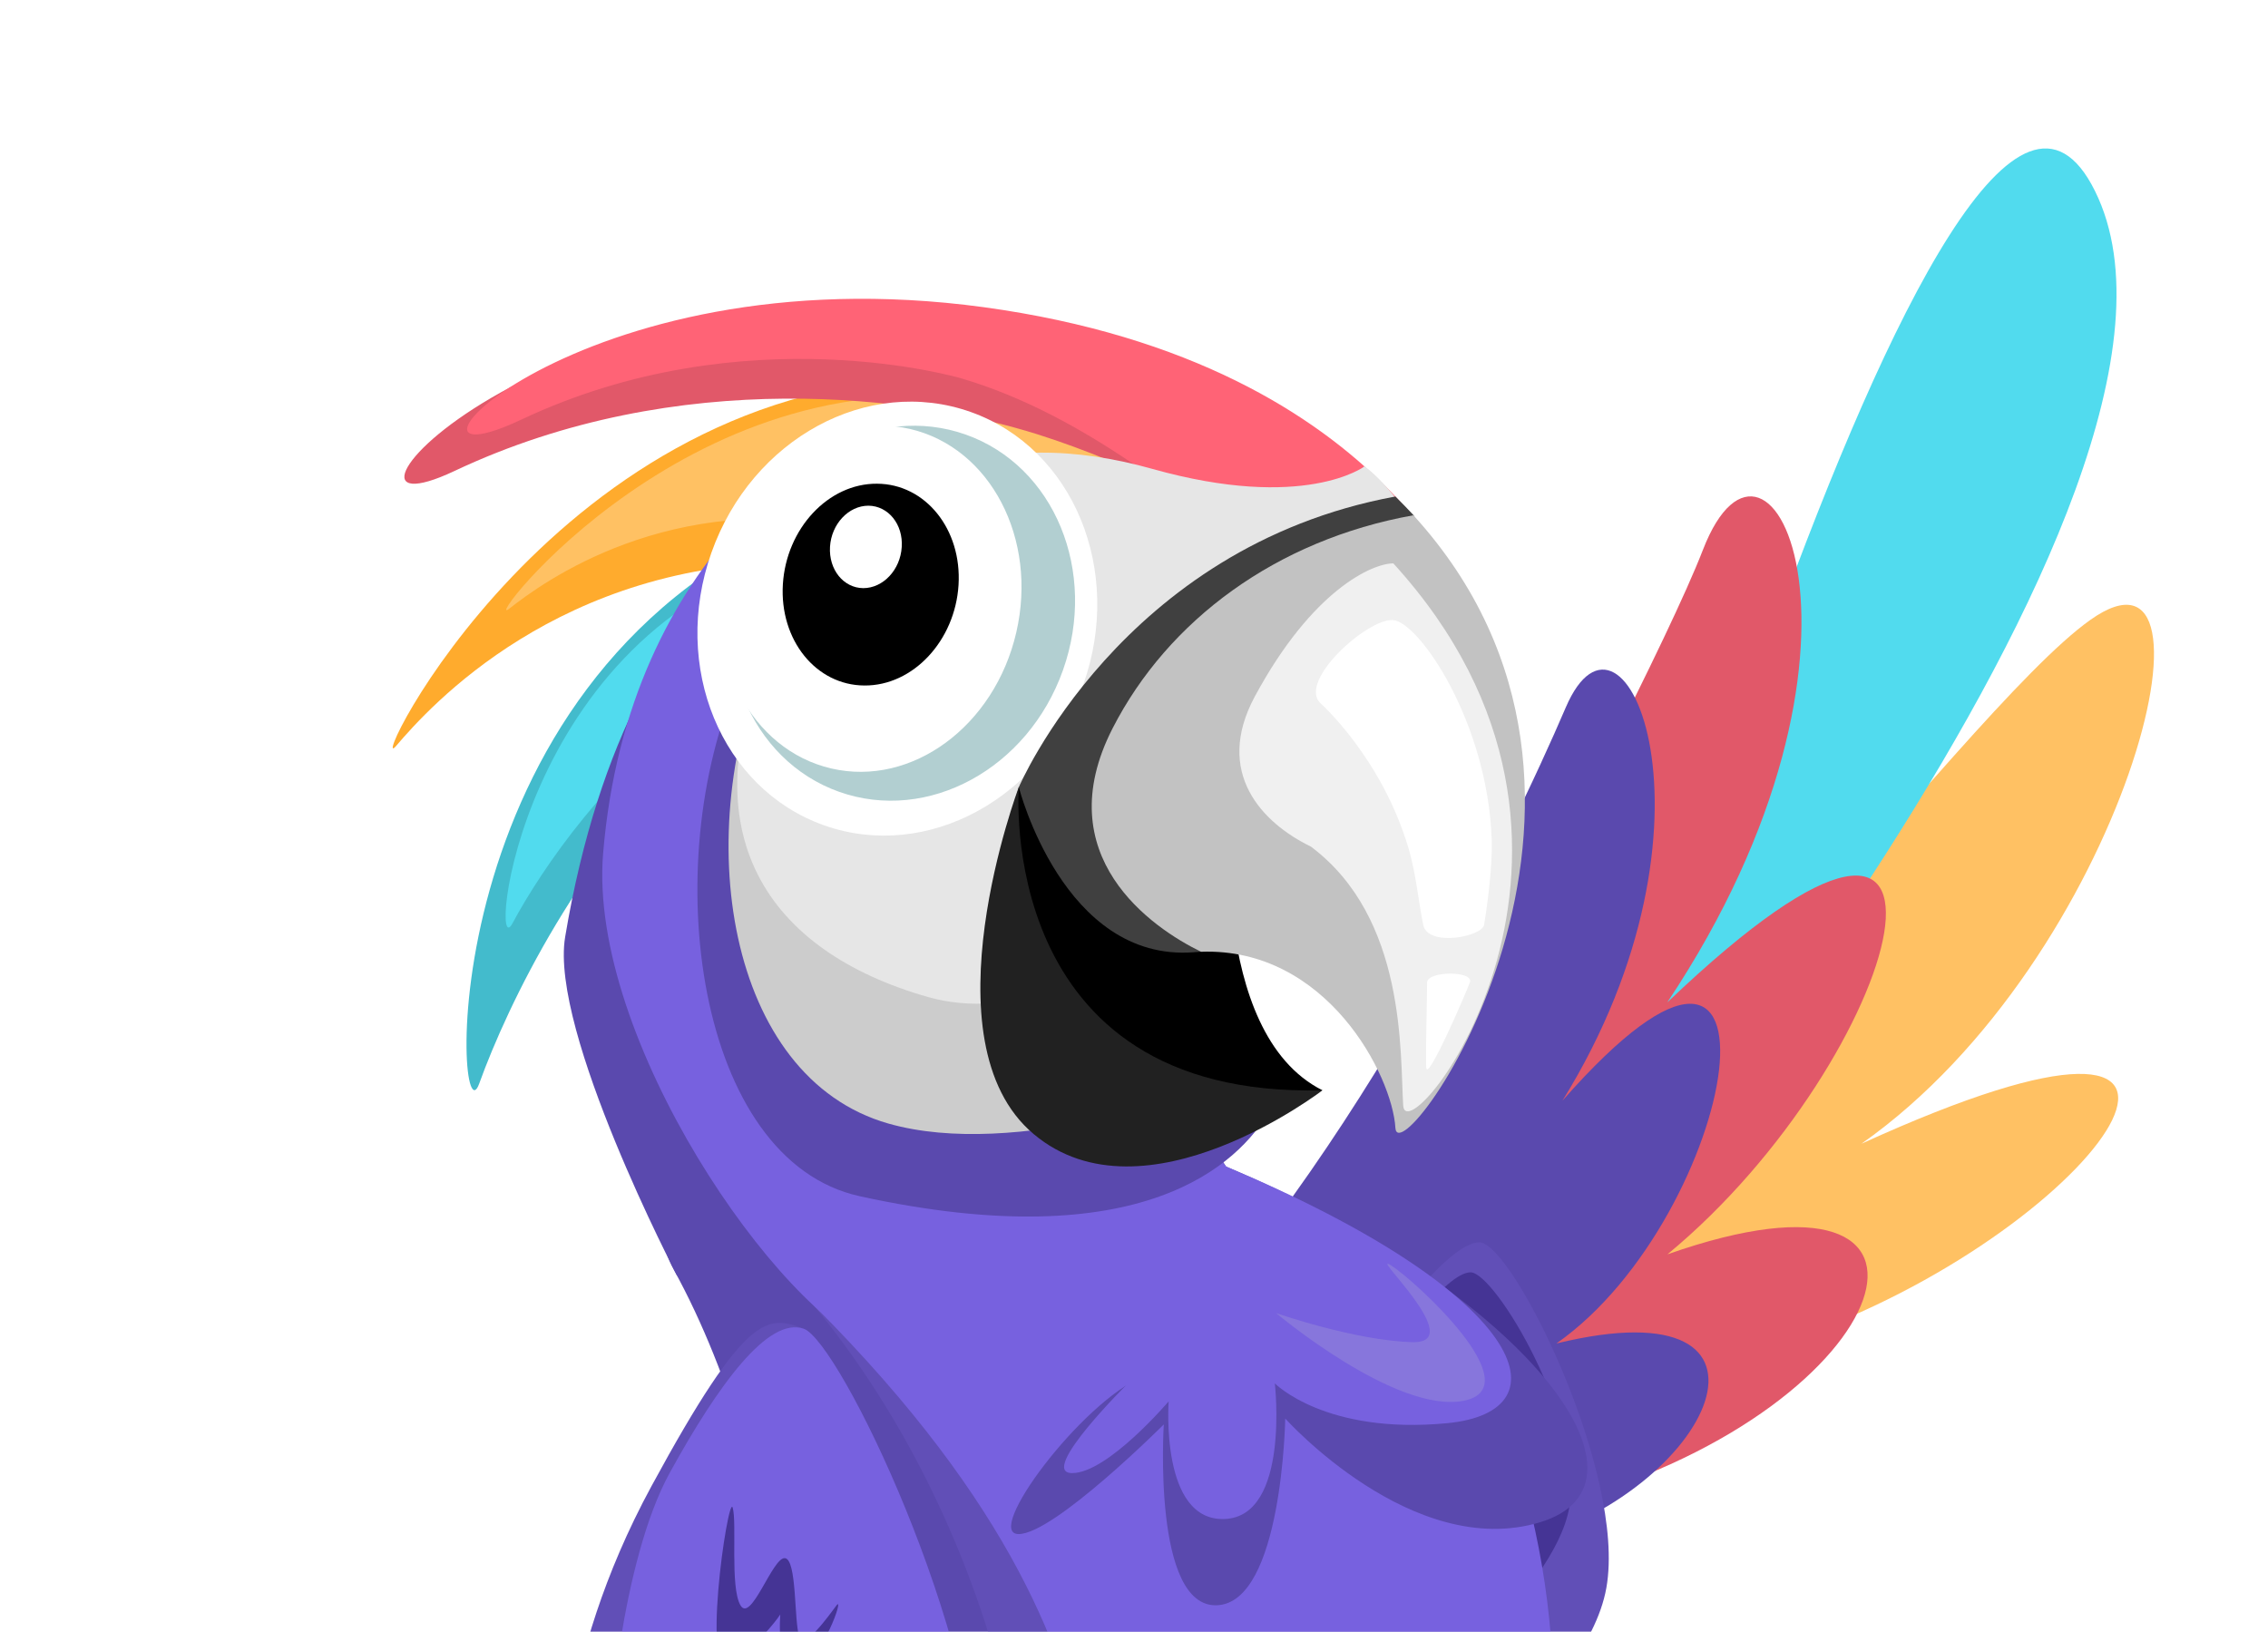
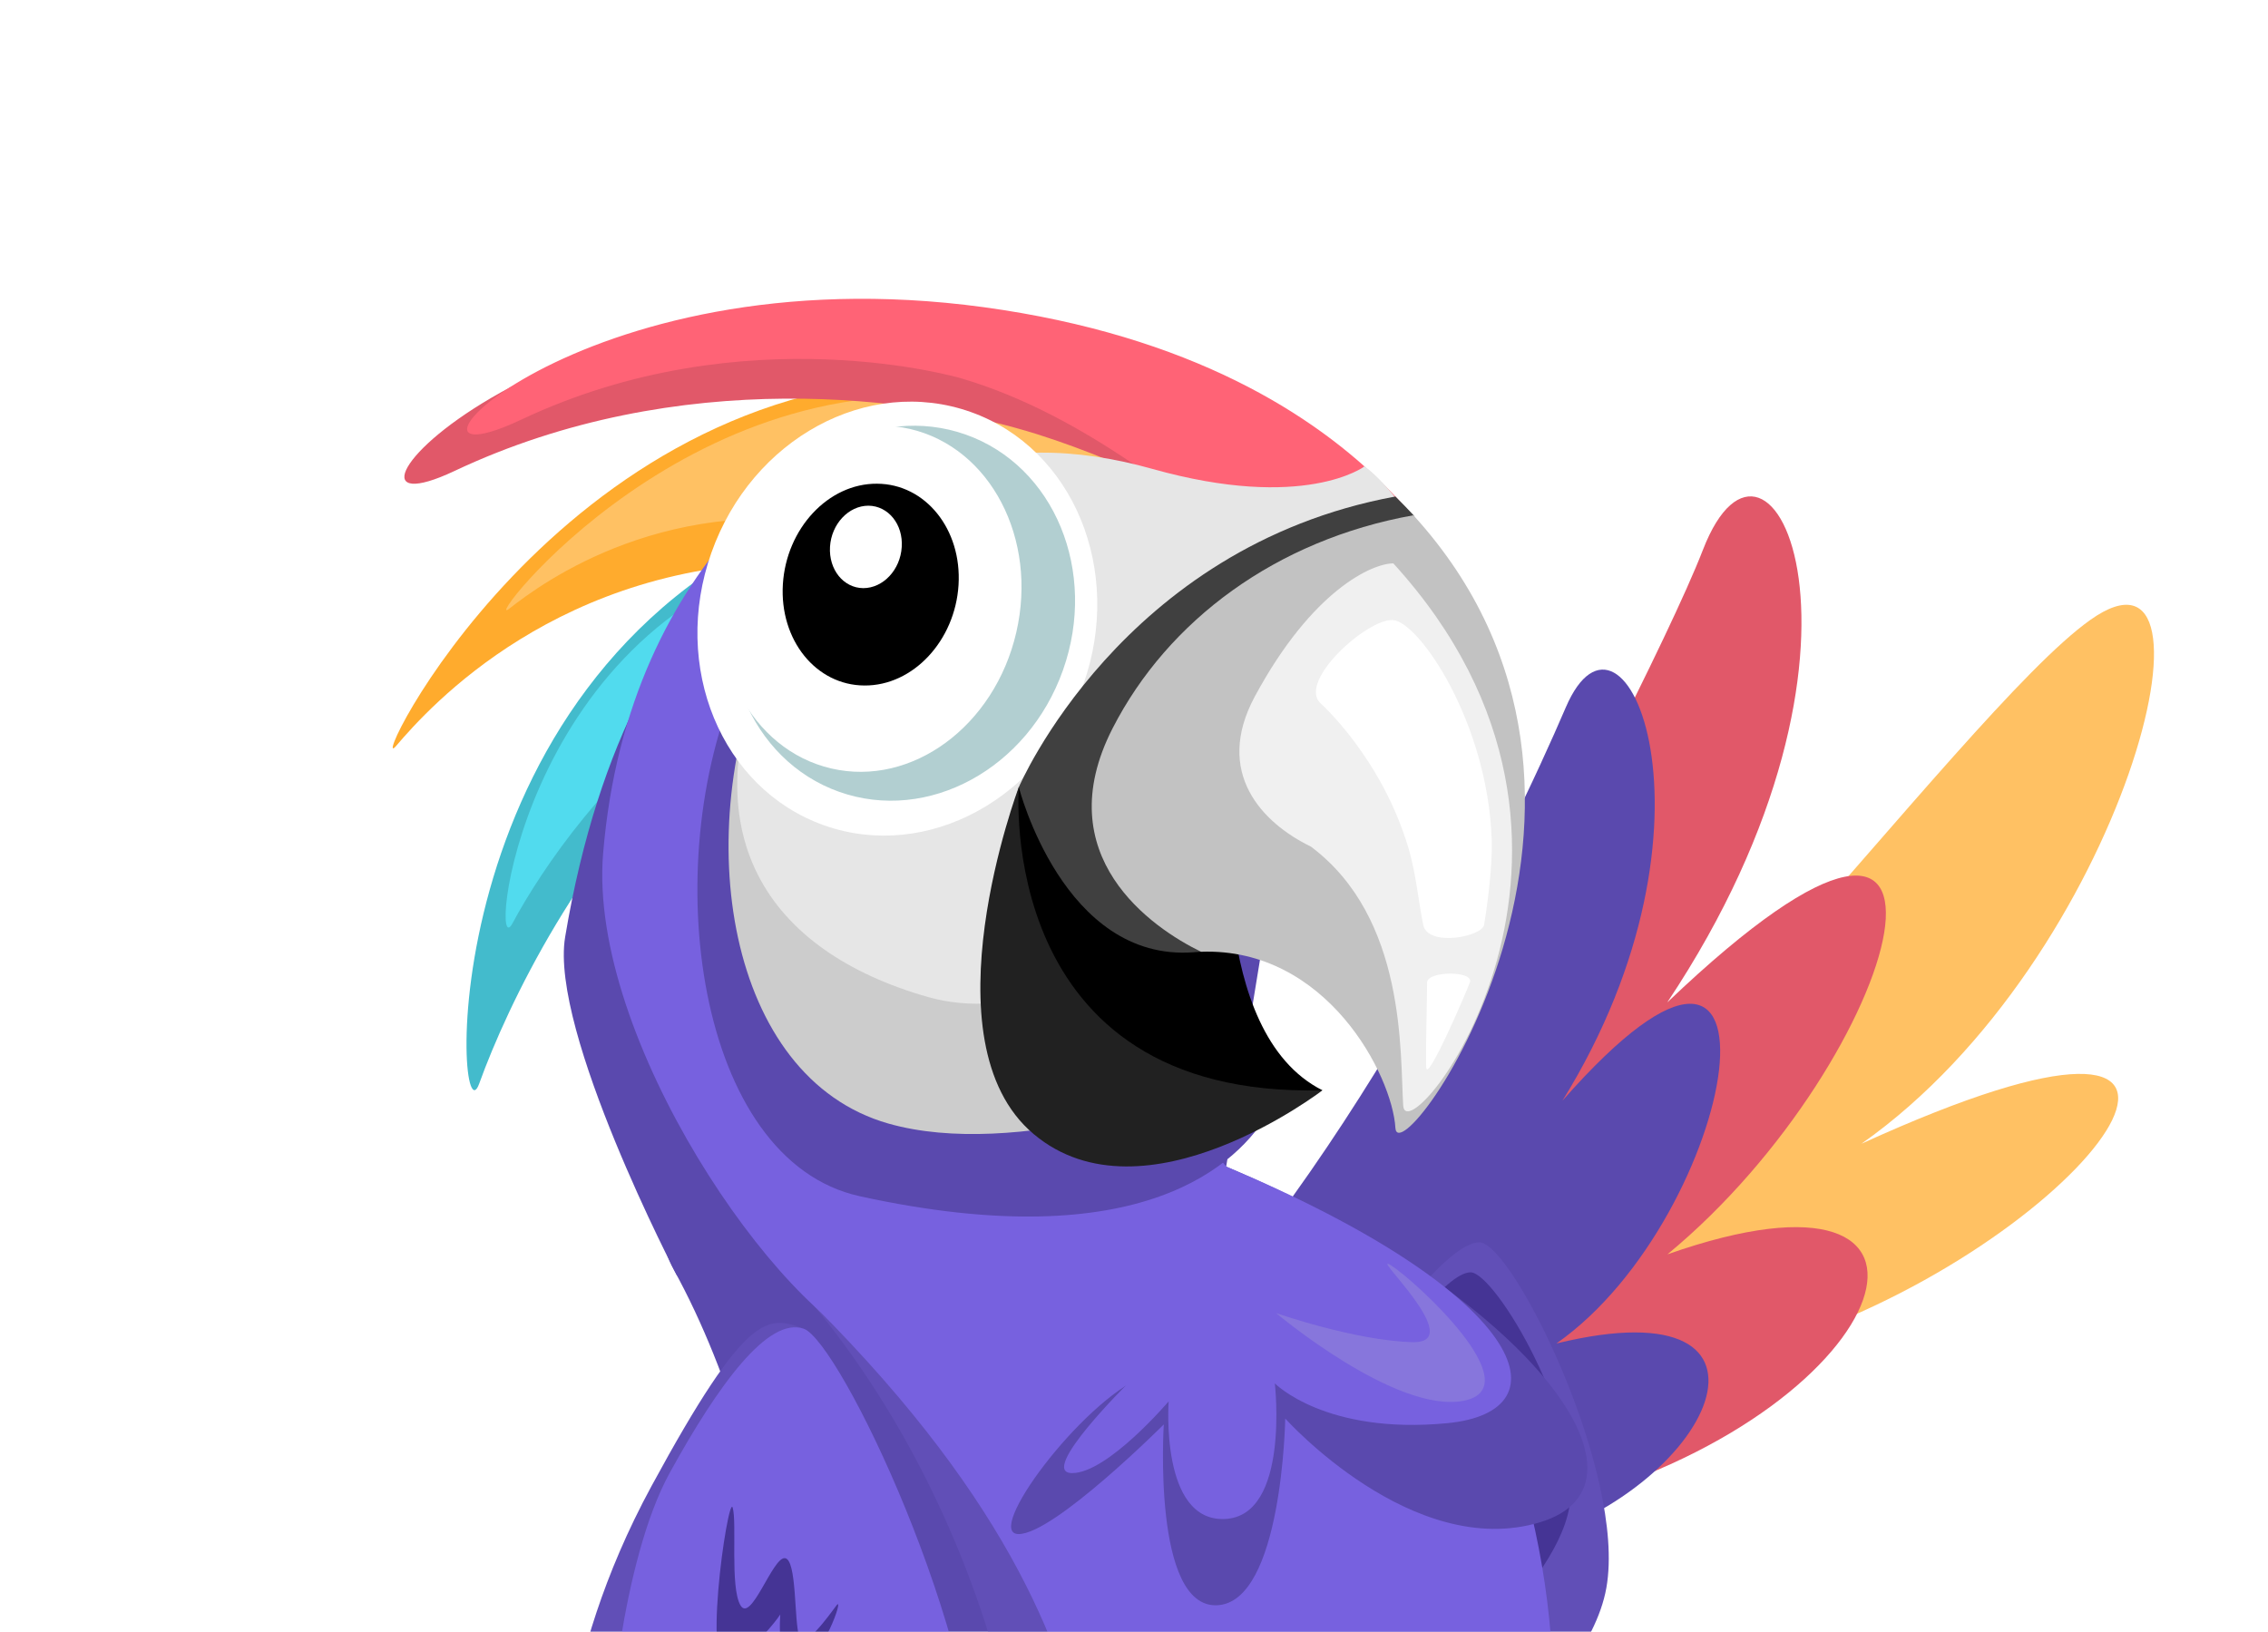
<svg xmlns="http://www.w3.org/2000/svg" width="82" height="59" viewBox="0 0 82 59" fill="none">
  <g filter="url(#filter0_d)">
    <path d="M71.574 18.415C76.766 14.723 72.832 30.652 63.302 37.353C78.854 30.259 72.405 39.942 61.843 44.041C51.267 48.141 44.142 45.397 44.142 45.397C53.706 40.362 66.835 21.779 71.574 18.415Z" fill="#FFC163" />
-     <path d="M71.746 2.909C66.356 -8.002 52.609 42.592 52.609 42.592C52.609 42.592 77.149 13.821 71.746 2.909Z" fill="#51DBEE" />
    <path d="M57.569 15.882C59.982 9.634 64.82 19.429 56.28 32.244C68.624 20.458 64.847 34.29 56.287 41.352C67.793 37.307 64.8 46.832 52.789 50.257C40.723 53.692 40.59 48.733 40.59 48.733C40.59 48.733 55.144 22.129 57.569 15.882Z" fill="#E15869" />
    <path d="M36.376 46.714C44.524 38.995 50.656 26.143 52.61 21.58C54.712 16.677 58.715 25.758 52.491 35.796C61.298 25.776 58.849 39.971 52.273 44.575C61.33 42.368 58.034 49.949 50.761 51.873C46.68 52.95 42.066 53.737 38.79 53.116C36.162 52.617 35.751 47.3 36.376 46.714Z" fill="#5A49AE" />
    <path d="M44.528 46.155C45.799 44.477 48.292 40.919 49.488 40.919C50.684 40.919 54.811 49.274 54.079 53.407C53.346 57.541 46.457 62.275 43.614 63.672C40.764 65.068 43.251 47.833 44.528 46.155Z" fill="#614FB7" />
    <path d="M45.474 45.898C46.419 44.646 48.279 42.003 49.169 42.003C50.058 42.003 53.289 47.427 52.738 50.508C52.187 53.583 46.908 57.91 44.785 58.95C42.668 59.983 44.522 47.151 45.474 45.898Z" fill="#453495" />
    <path d="M47.553 44.69C50.308 47.339 55.563 60.115 50.12 67.824C46.087 73.536 35.798 75.722 30.293 75.722C24.782 75.722 18.174 73.154 18.174 73.154C18.174 73.154 15.056 79.398 9.914 81.051C4.772 82.692 0 79.385 0 79.385C0 79.385 16.339 72.778 21.481 67.818C26.623 62.858 24.418 49.293 20.379 41.941C16.339 34.588 44.803 42.041 47.553 44.69Z" fill="#5A49AE" />
    <path d="M48.217 44.691C51.054 47.34 54.367 60.372 50.152 66.04C46.112 71.476 40.545 72.171 35.046 71.019C31.019 70.174 30.794 69.171 31.27 68.846C35.046 66.278 33.055 52.438 25.445 43.231C21.293 35.873 45.386 42.041 48.217 44.691Z" fill="#614FB7" />
    <path d="M48.58 44.69C51.461 47.339 53.189 57.485 51.473 61.737C49.757 65.99 43.338 71.469 38.422 67.793C36.8 66.585 36.33 64.994 35.941 62.921C35.772 62.013 35.61 61.004 35.378 59.902C34.532 55.869 32.679 50.471 25.464 43.237C21.237 35.872 45.705 42.041 48.58 44.69Z" fill="#7761DF" />
    <path d="M18.963 57.396C17.824 57.916 11.749 60.571 10.647 62.312C9.544 64.06 18.963 63.233 18.963 63.233C18.963 63.233 13.459 69.02 14.761 69.201C16.064 69.383 23.316 68.281 23.316 68.281C23.316 68.281 18.45 71.619 18.544 72.107C18.638 72.596 26.623 70.21 27.725 68.005C28.827 65.801 28.89 58.931 26.635 57.396C24.381 55.862 20.103 56.87 18.963 57.396Z" fill="#E15869" />
    <path d="M18.963 57.396C17.824 57.916 14.254 59.663 13.152 61.411C12.05 63.158 19.527 62.168 21.725 60.114C21.218 61.699 15.519 67.642 16.822 67.824C18.124 68.005 25.539 66.49 25.539 66.49C25.539 66.49 21.4 69.671 21.494 70.16C21.588 70.648 26.347 68.475 27.45 66.27C28.552 64.066 28.884 58.931 26.629 57.396C24.381 55.862 20.103 56.87 18.963 57.396Z" fill="#FF6376" />
    <path d="M16.245 62.676C16.245 61.48 16.064 56.169 19.552 49.737C23.041 43.306 23.773 43.581 25.063 44.038C26.347 44.495 32.04 57.353 32.04 63.96C32.04 70.567 23.955 71.582 24.556 70.661C25.157 69.74 26.635 66.803 26.635 66.803C26.635 66.803 17.26 68.826 17.899 67.536C18.544 66.252 23.592 59.551 23.592 59.551C23.592 59.551 16.252 63.872 16.245 62.676Z" fill="#614FB7" />
    <path d="M17.968 59.896C17.968 58.7 18.462 52.437 20.216 49.249C21.969 46.062 23.779 43.588 25.063 44.045C26.347 44.502 31.457 55.068 31.457 61.681C31.457 68.294 26.034 70.048 26.635 69.134C27.236 68.213 28.47 64.38 28.47 64.38C28.47 64.38 18.876 66.917 19.514 65.626C20.16 64.343 25.564 57.397 25.564 57.397C25.564 57.397 17.968 61.086 17.968 59.896Z" fill="#7761DF" />
    <path d="M22.489 50.508C22.326 49.982 21.268 57.115 22.489 56.139C23.71 55.161 24.212 54.372 24.212 54.372C24.212 54.372 24.03 56.514 24.894 56.233C25.758 55.957 26.529 53.677 26.247 54.041C25.971 54.404 25.076 55.688 24.894 55.155C24.706 54.623 24.819 52.368 24.374 52.337C23.93 52.306 23.153 54.698 22.771 54.041C22.389 53.383 22.652 51.034 22.489 50.508Z" fill="#453495" />
    <path d="M30.042 9.681C16.114 9.681 9.15 24.361 10.327 22.964C11.511 21.574 16.221 16.307 24.901 16.326C33.581 16.345 43.971 9.681 30.042 9.681Z" fill="#FFAB2D" />
    <path d="M32.297 10.645C21.199 8.366 13.246 18.925 14.417 18.004C15.588 17.083 20.204 13.658 27.118 15.092C34.025 16.532 43.401 12.925 32.297 10.645Z" fill="#FFC163" />
    <path d="M24.794 14.929C11.392 20.778 12.457 37.618 13.327 35.176C14.348 32.339 17.06 26.703 21.256 23.058C25.502 19.369 38.197 9.086 24.794 14.929Z" fill="#43BBCC" />
    <path d="M24.913 16.025C14.661 18.818 13.647 31.043 14.53 29.383C15.563 27.448 18.112 23.684 21.513 21.505C24.957 19.294 35.172 13.238 24.913 16.025Z" fill="#51DBEE" />
    <path d="M49.438 18.574C49.438 18.574 46.476 9.355 31.495 7.32C15.444 5.141 6.582 15.787 12.425 13.032C20.529 9.205 29.134 10.32 33.512 11.704C40.476 13.902 48.818 19.727 49.438 18.574Z" fill="#E15869" />
-     <path d="M43.582 18.299L27.224 13.489C27.224 13.489 18.863 15.305 16.433 29.878C15.864 33.279 20.479 42.122 20.479 42.122C20.479 42.122 39.568 44.846 37.332 45.767C35.096 46.694 31.545 51.466 32.829 51.466C34.113 51.466 38.077 47.502 38.077 47.502C38.077 47.502 37.652 54.147 40.006 54.04C42.361 53.934 42.468 47.289 42.468 47.289C42.468 47.289 47.077 52.431 51.68 51.04C56.296 49.644 51.26 42.792 40.332 38.183C40.332 38.183 30.625 23.428 43.582 18.299Z" fill="#5A49AE" />
+     <path d="M43.582 18.299L27.224 13.489C27.224 13.489 18.863 15.305 16.433 29.878C15.864 33.279 20.479 42.122 20.479 42.122C20.479 42.122 39.568 44.846 37.332 45.767C35.096 46.694 31.545 51.466 32.829 51.466C34.113 51.466 38.077 47.502 38.077 47.502C38.077 47.502 37.652 54.147 40.006 54.04C42.361 53.934 42.468 47.289 42.468 47.289C42.468 47.289 47.077 52.431 51.68 51.04C56.296 49.644 51.26 42.792 40.332 38.183Z" fill="#5A49AE" />
    <path d="M49.438 18.575L30.781 12.368C30.781 12.368 26.385 10.871 22.69 14.967C20.329 17.585 18.256 21.405 17.805 26.866C17.26 33.536 24.143 43.5 27.744 44.796C29.309 45.36 36.85 45.949 36.85 45.949C36.85 45.949 33.48 49.262 34.764 49.262C36.048 49.262 38.253 46.669 38.253 46.669C38.253 46.669 37.933 51.028 40.288 50.921C42.643 50.815 42.092 46.018 42.092 46.018C42.092 46.018 43.914 47.878 48.317 47.458C52.72 47.038 51.26 42.786 40.332 38.177C40.332 38.183 24.212 18.982 49.438 18.575Z" fill="#7761DF" />
    <path d="M49.438 18.574C49.438 18.574 46.545 9.155 31.57 7.107C16.722 5.084 9 13.927 14.849 11.171C22.953 7.345 30.781 9.687 30.781 9.687C39.781 12.368 45.611 22.519 49.438 18.574Z" fill="#FF6376" />
    <path d="M44.209 13.989C44.209 13.989 42.042 15.63 36.525 14.077C31.007 12.524 25.653 13.864 22.703 20.559C19.759 27.254 21.162 37.957 27.093 39.253C37.314 41.489 40.783 38.07 41.886 36.184C41.886 36.184 38.491 30.661 41.147 25.469C43.808 20.277 48.305 19.701 48.305 19.701C48.305 19.701 45.837 15.499 44.209 13.989Z" fill="#5A49AE" />
    <path d="M45.336 12.862C45.336 12.862 43.225 15.498 37.708 13.945C32.19 12.392 26.779 12.73 23.836 19.425C20.892 26.12 22.283 34.963 28.119 36.623C30.405 37.274 33.261 37.005 35.892 36.435C35.892 36.435 32.159 28.381 37.633 22.757C43.106 17.133 49.444 18.573 49.444 18.573C49.444 18.573 46.964 14.371 45.336 12.862Z" fill="#CCCCCC" />
    <path d="M45.336 12.862C45.336 12.862 43.169 14.503 37.651 12.95C32.134 11.397 26.779 12.737 23.83 19.432C20.886 26.127 23.723 30.392 29.56 32.051C31.069 32.477 32.685 32.302 34.251 31.807C34.251 31.807 34.288 24.849 37.626 21.931C43.814 16.526 49.15 18.411 49.15 18.411C49.15 18.411 47.077 14.14 45.336 12.862Z" fill="#E6E6E6" />
    <path d="M35.167 20.752C36.631 16.625 34.807 12.212 31.094 10.895C27.381 9.578 23.184 11.856 21.721 15.983C20.257 20.11 22.08 24.523 25.793 25.84C29.506 27.157 33.703 24.879 35.167 20.752Z" fill="white" />
    <path d="M34.432 20.23C35.697 16.663 34.125 12.851 30.92 11.714C27.716 10.578 24.093 12.547 22.828 16.114C21.563 19.68 23.135 23.493 26.339 24.629C29.544 25.766 33.167 23.796 34.432 20.23Z" fill="#B2CFD1" />
    <path d="M32.744 18.866C33.528 15.476 31.806 12.182 28.898 11.509C25.99 10.837 22.997 13.04 22.212 16.43C21.428 19.82 23.15 23.113 26.058 23.786C28.966 24.459 31.96 22.256 32.744 18.866Z" fill="white" />
    <path d="M30.656 17.153C30.53 19.169 29.009 20.798 27.255 20.785C25.502 20.779 24.18 19.138 24.305 17.122C24.431 15.105 25.952 13.477 27.706 13.489C29.459 13.495 30.781 15.136 30.656 17.153Z" fill="black" />
    <path d="M28.602 15.781C28.552 16.602 27.931 17.265 27.211 17.265C26.497 17.259 25.959 16.595 26.009 15.769C26.059 14.948 26.679 14.284 27.399 14.284C28.119 14.291 28.658 14.961 28.602 15.781Z" fill="white" />
    <path d="M43.814 35.421C39.643 33.323 40.508 24.944 40.508 24.944L32.836 24.455C32.83 24.462 29.391 37.907 43.814 35.421Z" fill="black" />
    <path d="M43.815 35.421C43.815 35.421 37.377 40.362 33.375 37.006C29.373 33.649 32.836 24.455 32.836 24.455C32.836 24.455 31.928 35.728 43.815 35.421Z" fill="#212121" />
    <path d="M46.451 13.952C46.683 14.178 46.896 14.403 47.109 14.629C51.743 23.491 46.125 34.688 46.013 32.797C45.894 30.868 43.871 30.066 39.155 30.43C34.439 30.787 32.836 24.461 32.836 24.461C32.836 24.461 36.537 15.775 46.451 13.952Z" fill="#404040" />
    <path d="M47.102 14.63C42.142 15.519 38.228 18.431 36.23 22.326C33.856 26.955 37.658 29.554 39.424 30.412C43.965 30.249 46.338 34.889 46.451 36.781C46.563 38.678 56.484 24.919 47.102 14.63Z" fill="#C2C2C2" />
    <path d="M46.376 16.37C45.618 16.37 43.445 17.328 41.366 21.186C39.888 23.936 41.629 25.752 43.395 26.61C46.852 29.196 46.614 34.081 46.733 35.972C46.846 37.858 55.764 26.66 46.376 16.37Z" fill="#F0F0F0" />
    <path d="M46.357 18.418C45.43 18.368 42.931 20.616 43.733 21.418C43.733 21.418 45.962 23.391 46.933 26.697C47.202 27.612 47.29 28.645 47.459 29.447C47.635 30.248 49.582 29.866 49.657 29.441C49.733 29.015 49.971 27.374 49.933 26.359C49.789 22.101 47.29 18.468 46.357 18.418Z" fill="white" />
    <path d="M47.597 31.526C47.603 31.951 47.535 34.125 47.566 34.601C47.597 35.158 48.987 31.945 49.144 31.519C49.301 31.093 47.591 31.1 47.597 31.526Z" fill="white" />
    <path d="M42.136 43.475C42.136 43.475 46.488 47.138 48.931 46.644C51.373 46.149 47.158 42.297 46.294 41.752C45.43 41.208 49.137 44.602 47.045 44.527C44.96 44.464 42.136 43.475 42.136 43.475Z" fill="#8776DC" />
  </g>
  <defs>
    <filter id="filter0_d" x="0" y="1.368" width="81.878" height="94.697" filterUnits="userSpaceOnUse" color-interpolation-filters="sRGB">
      <feFlood flood-opacity="0" result="BackgroundImageFix" />
      <feColorMatrix in="SourceAlpha" type="matrix" values="0 0 0 0 0 0 0 0 0 0 0 0 0 0 0 0 0 0 127 0" result="hardAlpha" />
      <feOffset dx="4" dy="4" />
      <feGaussianBlur stdDeviation="2" />
      <feColorMatrix type="matrix" values="0 0 0 0 0 0 0 0 0 0 0 0 0 0 0 0 0 0 0.15 0" />
      <feBlend mode="normal" in2="BackgroundImageFix" result="effect1_dropShadow" />
      <feBlend mode="normal" in="SourceGraphic" in2="effect1_dropShadow" result="shape" />
    </filter>
  </defs>
</svg>